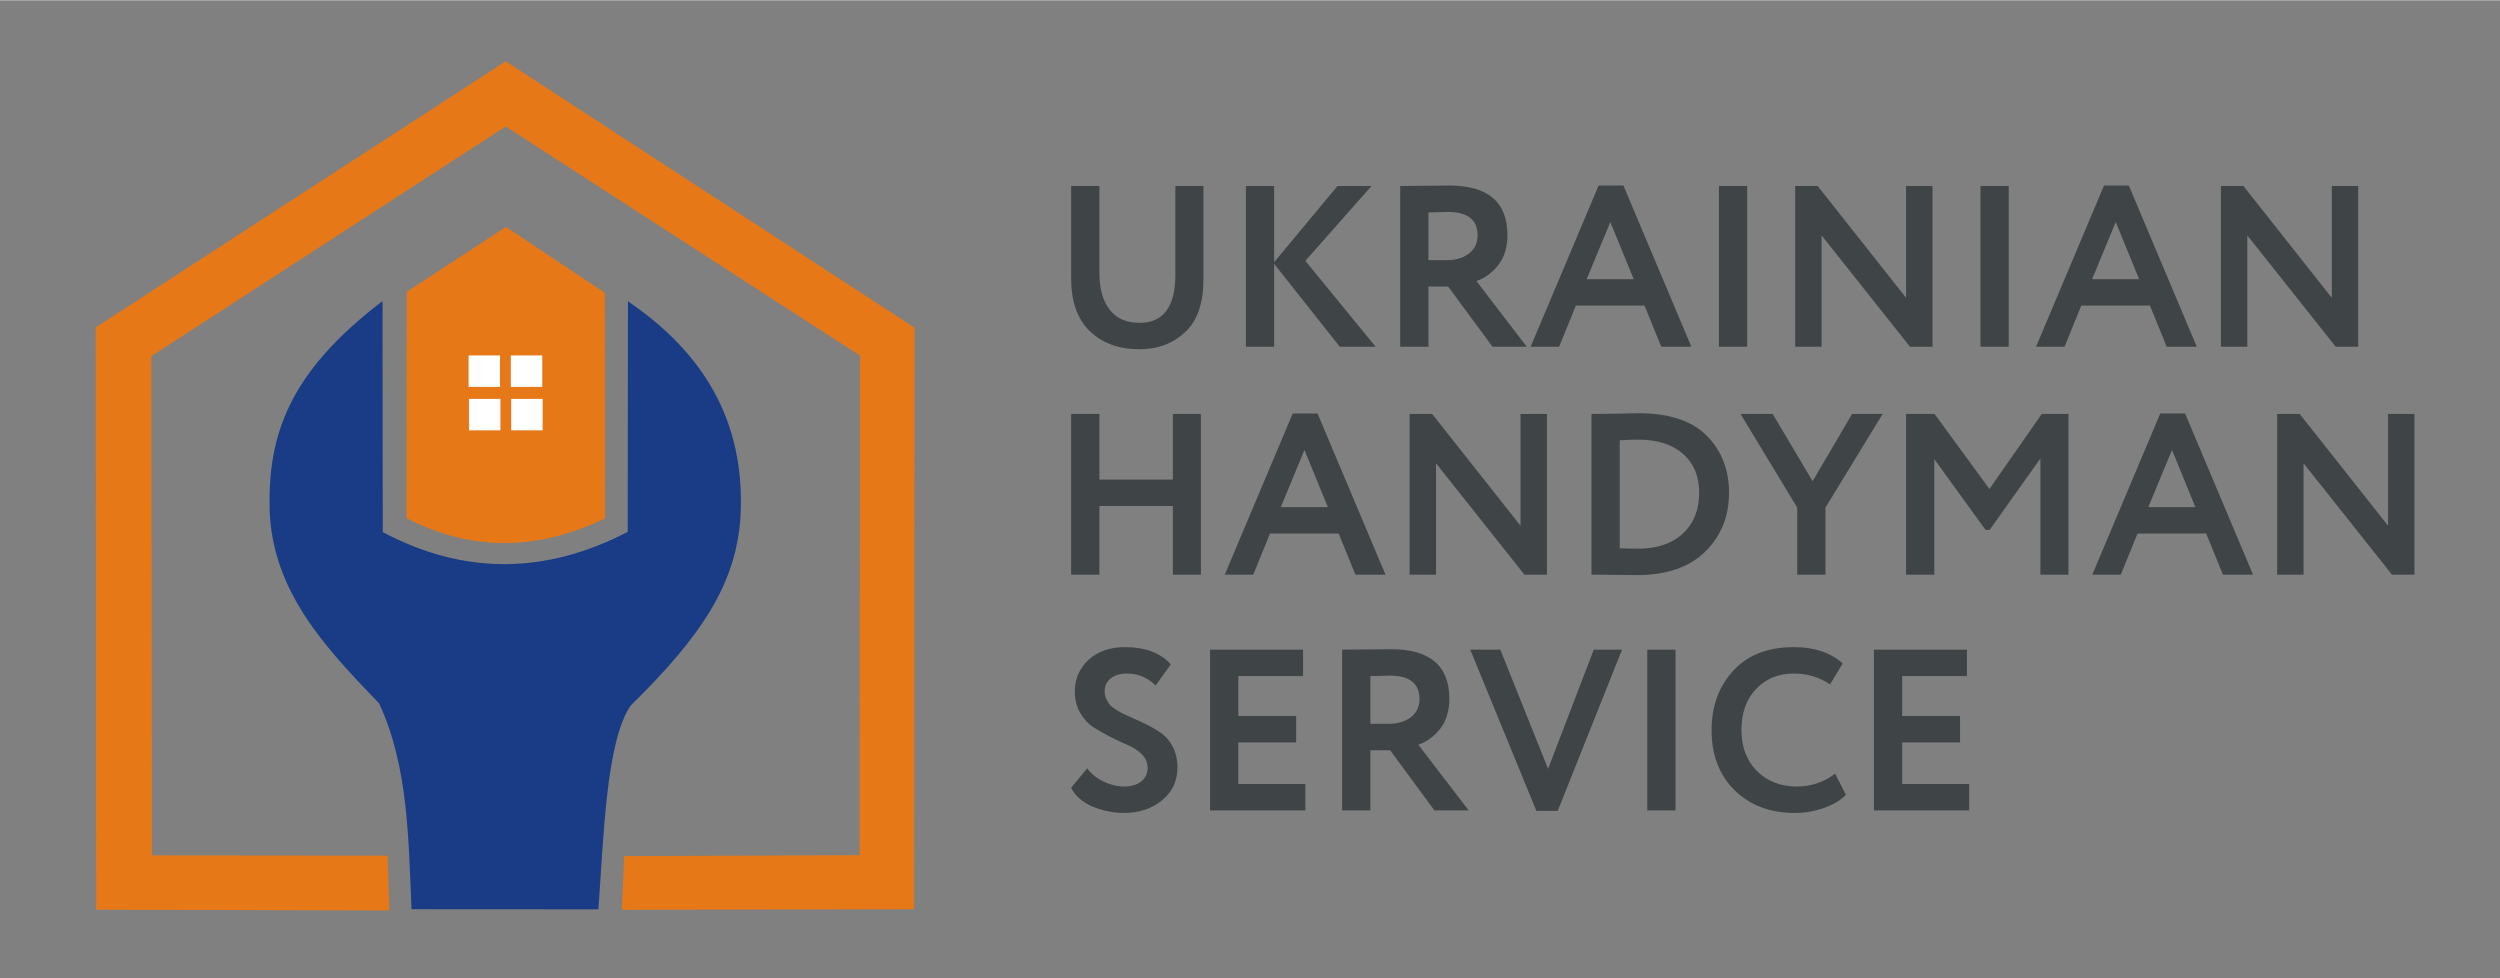
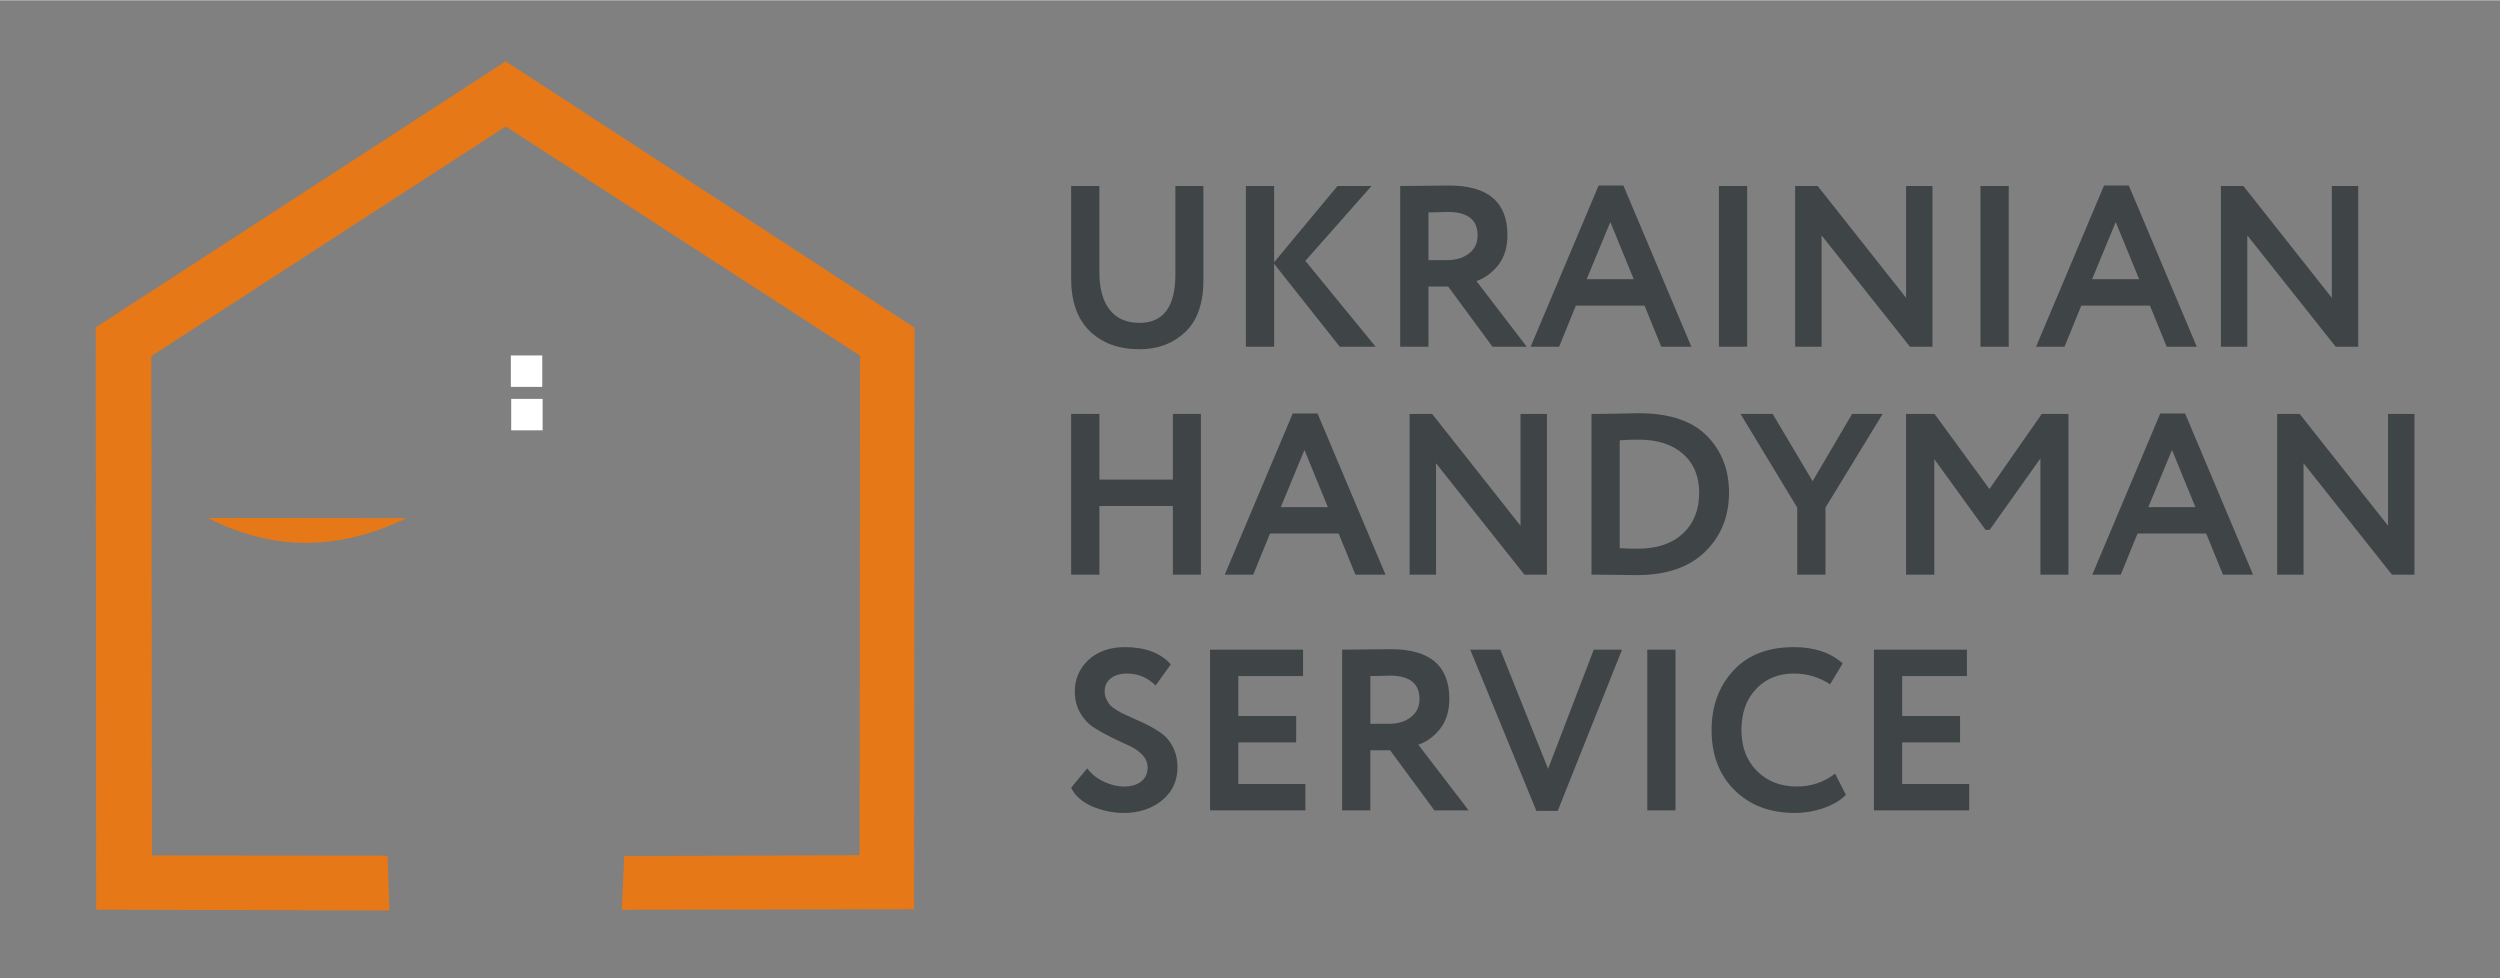
<svg xmlns="http://www.w3.org/2000/svg" xml:space="preserve" width="999px" height="391px" style="shape-rendering:geometricPrecision; text-rendering:geometricPrecision; image-rendering:optimizeQuality; fill-rule:evenodd; clip-rule:evenodd" viewBox="0 0 749.04 292.996">
  <rect x="0" y="0" width="749.04" height="292.996" fill="#808080" stroke="none" />
  <defs>
    <style type="text/css">
   
    .fil0 {fill:none}
    .fil3 {fill:#1A3B86}
    .fil2 {fill:#E77817}
    .fil4 {fill:white}
    .fil1 {fill:#3F4446;fill-rule:nonzero}
   
  </style>
  </defs>
  <g id="Слой_x0020_1">
    <rect class="fil0" x="1.92502e-005" width="749.04" height="292.996" />
    <path class="fil1" d="M352.167 55.639l8.394 0 0 28.208c0,6.926 -1.812,12.109 -5.436,15.549 -3.669,3.44 -8.233,5.16 -13.691,5.16 -6.192,0 -11.168,-1.812 -14.93,-5.436 -3.715,-3.623 -5.573,-8.875 -5.573,-15.755l0 -27.726 8.463 0 0 25.938c0,4.77 1.021,8.474 3.062,11.111 2.041,2.638 5.034,3.956 8.978,3.956 7.155,0 10.733,-4.839 10.733,-14.517l0 -26.488zm29.584 48.16l-8.463 0 0 -48.16 8.463 0 0 22.842 18.989 -22.842 10.182 0 -19.814 22.429 21.053 25.731 -10.733 0 -19.677 -24.837 0 24.837zm46.234 -18.026l0 18.026 -8.463 0 0 -48.16c2.385,0 4.977,-0.023 7.774,-0.069 2.798,-0.046 5.091,-0.069 6.88,-0.069 11.651,0 17.476,4.953 17.476,14.861 0,3.669 -0.941,6.696 -2.821,9.081 -1.881,2.294 -4.037,3.853 -6.468,4.679l15.067 19.677 -10.251 0 -13.279 -18.026 -5.917 0zm5.78 -22.36c-0.23,0 -0.597,0.011 -1.101,0.034 -0.504,0.023 -1.216,0.046 -2.133,0.069 -0.917,0.023 -1.766,0.035 -2.545,0.035l0 14.31 5.504 0c2.706,0 4.919,-0.665 6.639,-1.996 1.72,-1.33 2.58,-3.142 2.58,-5.435 0,-4.679 -2.981,-7.018 -8.944,-7.018zm33.368 40.386l-8.531 0 20.365 -48.298 7.43 0 20.364 48.298 -9.012 0 -5.023 -12.316 -20.572 0 -5.022 12.316zm22.36 -20.228l-7.018 -17.131 -7.087 17.131 14.105 0zm33.987 20.228l-8.463 0 0 -48.16 8.463 0 0 48.16zm55.522 -48.16l0 48.16 -6.742 0 -26.488 -33.368 0 33.368 -7.912 0 0 -48.16 6.742 0 26.489 33.506 0 -33.506 7.911 0zm22.843 48.16l-8.463 0 0 -48.16 8.463 0 0 48.16zm16.719 0l-8.531 0 20.365 -48.298 7.43 0 20.364 48.298 -9.012 0 -5.023 -12.316 -20.572 0 -5.022 12.316zm22.36 -20.228l-7.018 -17.131 -7.087 17.131 14.105 0zm65.635 -27.933l0 48.16 -6.742 0 -26.488 -33.368 0 33.368 -7.912 0 0 -48.16 6.742 0 26.489 33.506 0 -33.506 7.911 0z" />
    <path class="fil1" d="M359.804 172.09l-8.394 0 0 -20.572 -22.016 0 0 20.572 -8.463 0 0 -48.16 8.463 0 0 19.676 22.016 0 0 -19.676 8.394 0 0 48.16zm15.687 0l-8.531 0 20.365 -48.298 7.43 0 20.364 48.298 -9.012 0 -5.023 -12.316 -20.572 0 -5.022 12.316zm22.36 -20.228l-7.018 -17.131 -7.087 17.131 14.105 0zm65.635 -27.933l0 48.16 -6.742 0 -26.488 -33.368 0 33.368 -7.912 0 0 -48.16 6.742 0 26.489 33.506 0 -33.506 7.911 0zm14.311 48.16l-0.963 0 0 -48.16 0.895 0c2.018,0 4.151,-0.023 6.398,-0.069 4.496,-0.092 6.788,-0.138 6.881,-0.138 9.357,0 16.282,2.385 20.777,7.155 4.174,4.449 6.261,9.999 6.261,16.649 0,7.156 -2.408,13.072 -7.224,17.751 -4.77,4.632 -11.559,6.949 -20.364,6.949 -1.835,0 -3.761,-0.023 -5.78,-0.069 -1.972,-0.046 -4.266,-0.069 -6.88,-0.069zm13.072 -40.455c-1.789,0 -3.646,0.069 -5.573,0.206l0 32.336c2.11,0.092 3.922,0.138 5.436,0.138 5.733,0 10.228,-1.514 13.485,-4.541 3.257,-3.027 4.885,-7.109 4.885,-12.247 0,-4.908 -1.617,-8.783 -4.85,-11.627 -3.234,-2.843 -7.694,-4.265 -13.382,-4.265zm64.053 -7.706l9.151 0 -17.132 28.07 0 20.09 -8.463 0 0 -20.09 -16.993 -28.07 9.632 0 11.971 20.158 11.834 -20.158zm24.631 48.16l-8.463 0 0 -48.16 8.531 0 16.444 22.498 15.687 -22.498 7.981 0 0 48.16 -8.394 0 0 -34.813 -15.205 21.397 -1.239 0 -15.343 -21.191 0 34.607zm55.867 0l-8.531 0 20.365 -48.298 7.43 0 20.364 48.298 -9.012 0 -5.023 -12.316 -20.572 0 -5.022 12.316zm22.36 -20.228l-7.018 -17.131 -7.087 17.131 14.105 0zm65.635 -27.933l0 48.16 -6.742 0 -26.488 -33.368 0 33.368 -7.912 0 0 -48.16 6.742 0 26.489 33.506 0 -33.506 7.911 0z" />
    <path class="fil1" d="M343.842 229.924c0,-1.468 -0.538,-2.763 -1.617,-3.887 -1.078,-1.124 -2.419,-2.041 -4.025,-2.752 -1.605,-0.712 -3.36,-1.537 -5.263,-2.477 -1.904,-0.94 -3.658,-1.926 -5.264,-2.958 -1.605,-1.032 -2.947,-2.477 -4.025,-4.335 -1.078,-1.857 -1.617,-4.002 -1.617,-6.433 0,-3.715 1.353,-6.857 4.059,-9.425 2.798,-2.569 6.444,-3.853 10.939,-3.853 6.1,0 10.687,1.72 13.76,5.16l-4.54 6.33c-2.431,-2.385 -5.275,-3.578 -8.531,-3.578 -2.064,0 -3.704,0.482 -4.919,1.444 -1.216,0.963 -1.823,2.247 -1.823,3.853 0,0.826 0.16,1.594 0.481,2.305 0.321,0.711 0.677,1.296 1.067,1.754 0.389,0.459 1.031,0.963 1.926,1.514 0.895,0.551 1.605,0.951 2.133,1.204 0.527,0.253 1.41,0.653 2.648,1.204 1.239,0.551 2.111,0.941 2.615,1.17 2.018,0.917 3.784,1.881 5.297,2.889 1.698,1.01 3.062,2.454 4.094,4.335 1.031,1.881 1.548,4.037 1.548,6.467 0,4.037 -1.537,7.316 -4.61,9.839 -3.073,2.523 -6.903,3.784 -11.49,3.784 -3.211,0 -6.398,-0.665 -9.563,-1.996 -3.028,-1.376 -5.091,-3.234 -6.192,-5.572l4.816 -5.78c1.284,1.698 2.947,3.028 4.988,3.99 2.041,0.963 4.071,1.445 6.089,1.445 2.11,0 3.807,-0.504 5.091,-1.514 1.284,-1.009 1.926,-2.385 1.926,-4.128zm47.266 12.797l-28.553 0 0 -48.16 27.864 0 0 7.912 -19.402 0 0 11.971 17.338 0 0 7.912 -17.338 0 0 12.453 20.09 0 0 7.912zm19.471 -18.026l0 18.026 -8.463 0 0 -48.16c2.385,0 4.977,-0.023 7.774,-0.069 2.798,-0.046 5.091,-0.069 6.88,-0.069 11.651,0 17.476,4.953 17.476,14.861 0,3.669 -0.941,6.696 -2.821,9.081 -1.881,2.294 -4.037,3.853 -6.468,4.679l15.067 19.677 -10.251 0 -13.279 -18.026 -5.917 0zm5.78 -22.36c-0.23,0 -0.597,0.011 -1.101,0.034 -0.504,0.023 -1.216,0.046 -2.133,0.069 -0.917,0.023 -1.766,0.035 -2.545,0.035l0 14.31 5.504 0c2.706,0 4.919,-0.665 6.639,-1.996 1.72,-1.33 2.58,-3.142 2.58,-5.435 0,-4.679 -2.981,-7.018 -8.944,-7.018zm61.163 -7.774l8.463 0 -19.264 48.298 -6.398 0 -19.815 -48.298 9.013 0 14.31 35.707 13.691 -35.707zm24.493 48.16l-8.463 0 0 -48.16 8.463 0 0 48.16zm47.817 -11.008l3.234 6.329c-1.514,1.605 -3.681,2.913 -6.502,3.922 -2.821,1.01 -5.791,1.514 -8.91,1.514 -7.339,0 -13.324,-2.271 -17.957,-6.811 -4.586,-4.541 -6.88,-10.55 -6.88,-18.026 0,-7.155 2.179,-13.095 6.536,-17.819 4.312,-4.679 10.343,-7.018 18.095,-7.018 6.146,0 11.031,1.628 14.654,4.885l-3.784 6.261c-3.257,-2.156 -6.88,-3.234 -10.87,-3.234 -4.587,0 -8.348,1.537 -11.283,4.61 -2.936,3.072 -4.403,7.178 -4.403,12.315 0,5.045 1.537,9.128 4.61,12.247 3.119,3.119 7.132,4.679 12.04,4.679 4.22,0 8.027,-1.284 11.422,-3.853zm40.179 11.008l-28.553 0 0 -48.16 27.864 0 0 7.912 -19.402 0 0 11.971 17.338 0 0 7.912 -17.338 0 0 12.453 20.09 0 0 7.912z" />
    <polygon class="fil2" points="116.669,272.709 116.121,256.278 45.543,256.21 45.338,106.618 151.512,37.803 257.687,106.48 257.55,256.141 187.041,256.415 186.287,272.502 273.875,272.33 274.012,98.093 151.512,18.279 28.682,98.007 28.819,272.468 " />
-     <path class="fil3" d="M123.295 272.332c-0.905,-20.211 -0.848,-42.69 -9.708,-61.663 -16.27,-16.908 -31.993,-33.543 -32.814,-58.108 -0.478,-22.044 5.533,-40.888 33.839,-62.442l0.068 69.227c24.555,13.011 49.016,12.587 73.391,-0.068l0.068 -69.09c22.169,15.089 35.265,35.481 33.735,64.424 -1.276,20.144 -11.576,35.776 -32.951,56.741 -7.32,10.749 -8.067,39.507 -9.632,61.012l-55.996 -0.033z" />
-     <path class="fil2" d="M121.791 155.159l0.023 -67.79 29.767 -19.455 29.63 19.73 0.069 67.578c-19.83,9.569 -39.66,10.166 -59.489,-0.062z" />
-     <rect class="fil4" x="140.401" y="106.412" width="9.418" height="9.418" />
-     <rect class="fil4" x="140.512" y="119.431" width="9.418" height="9.418" />
+     <path class="fil2" d="M121.791 155.159c-19.83,9.569 -39.66,10.166 -59.489,-0.062z" />
    <rect class="fil4" x="153.054" y="106.412" width="9.418" height="9.418" />
    <rect class="fil4" x="153.165" y="119.431" width="9.418" height="9.418" />
  </g>
</svg>